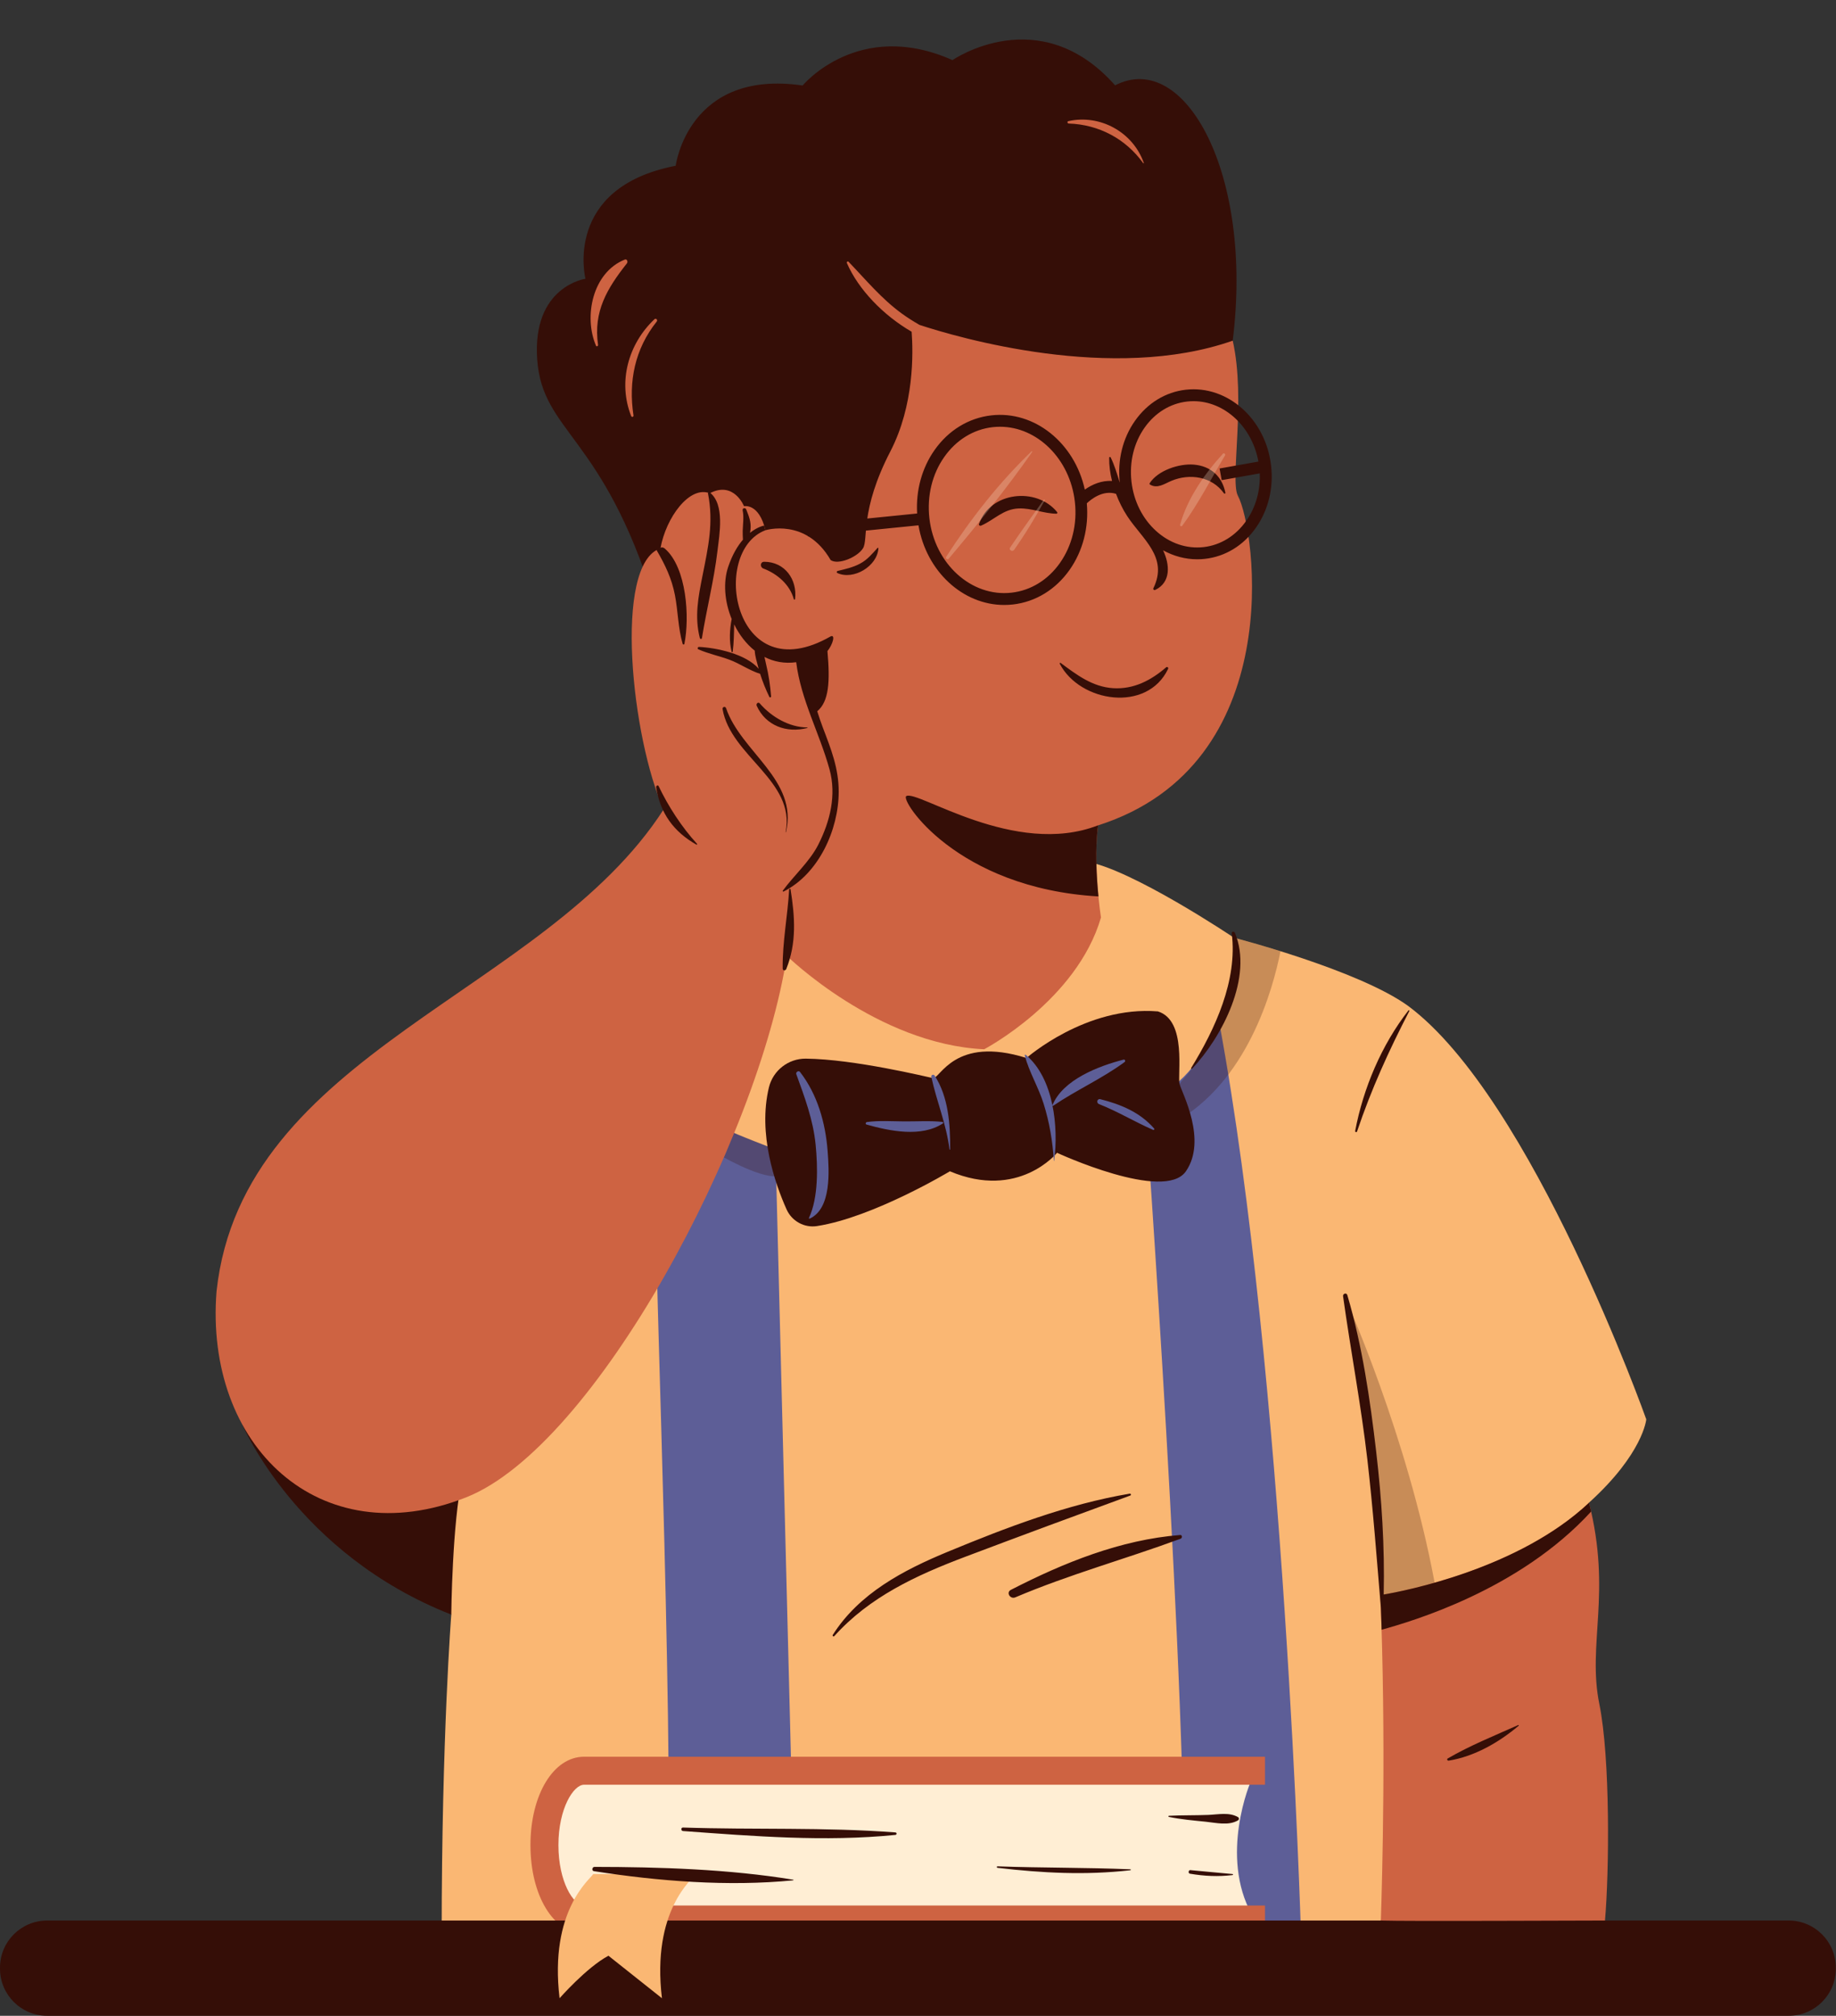
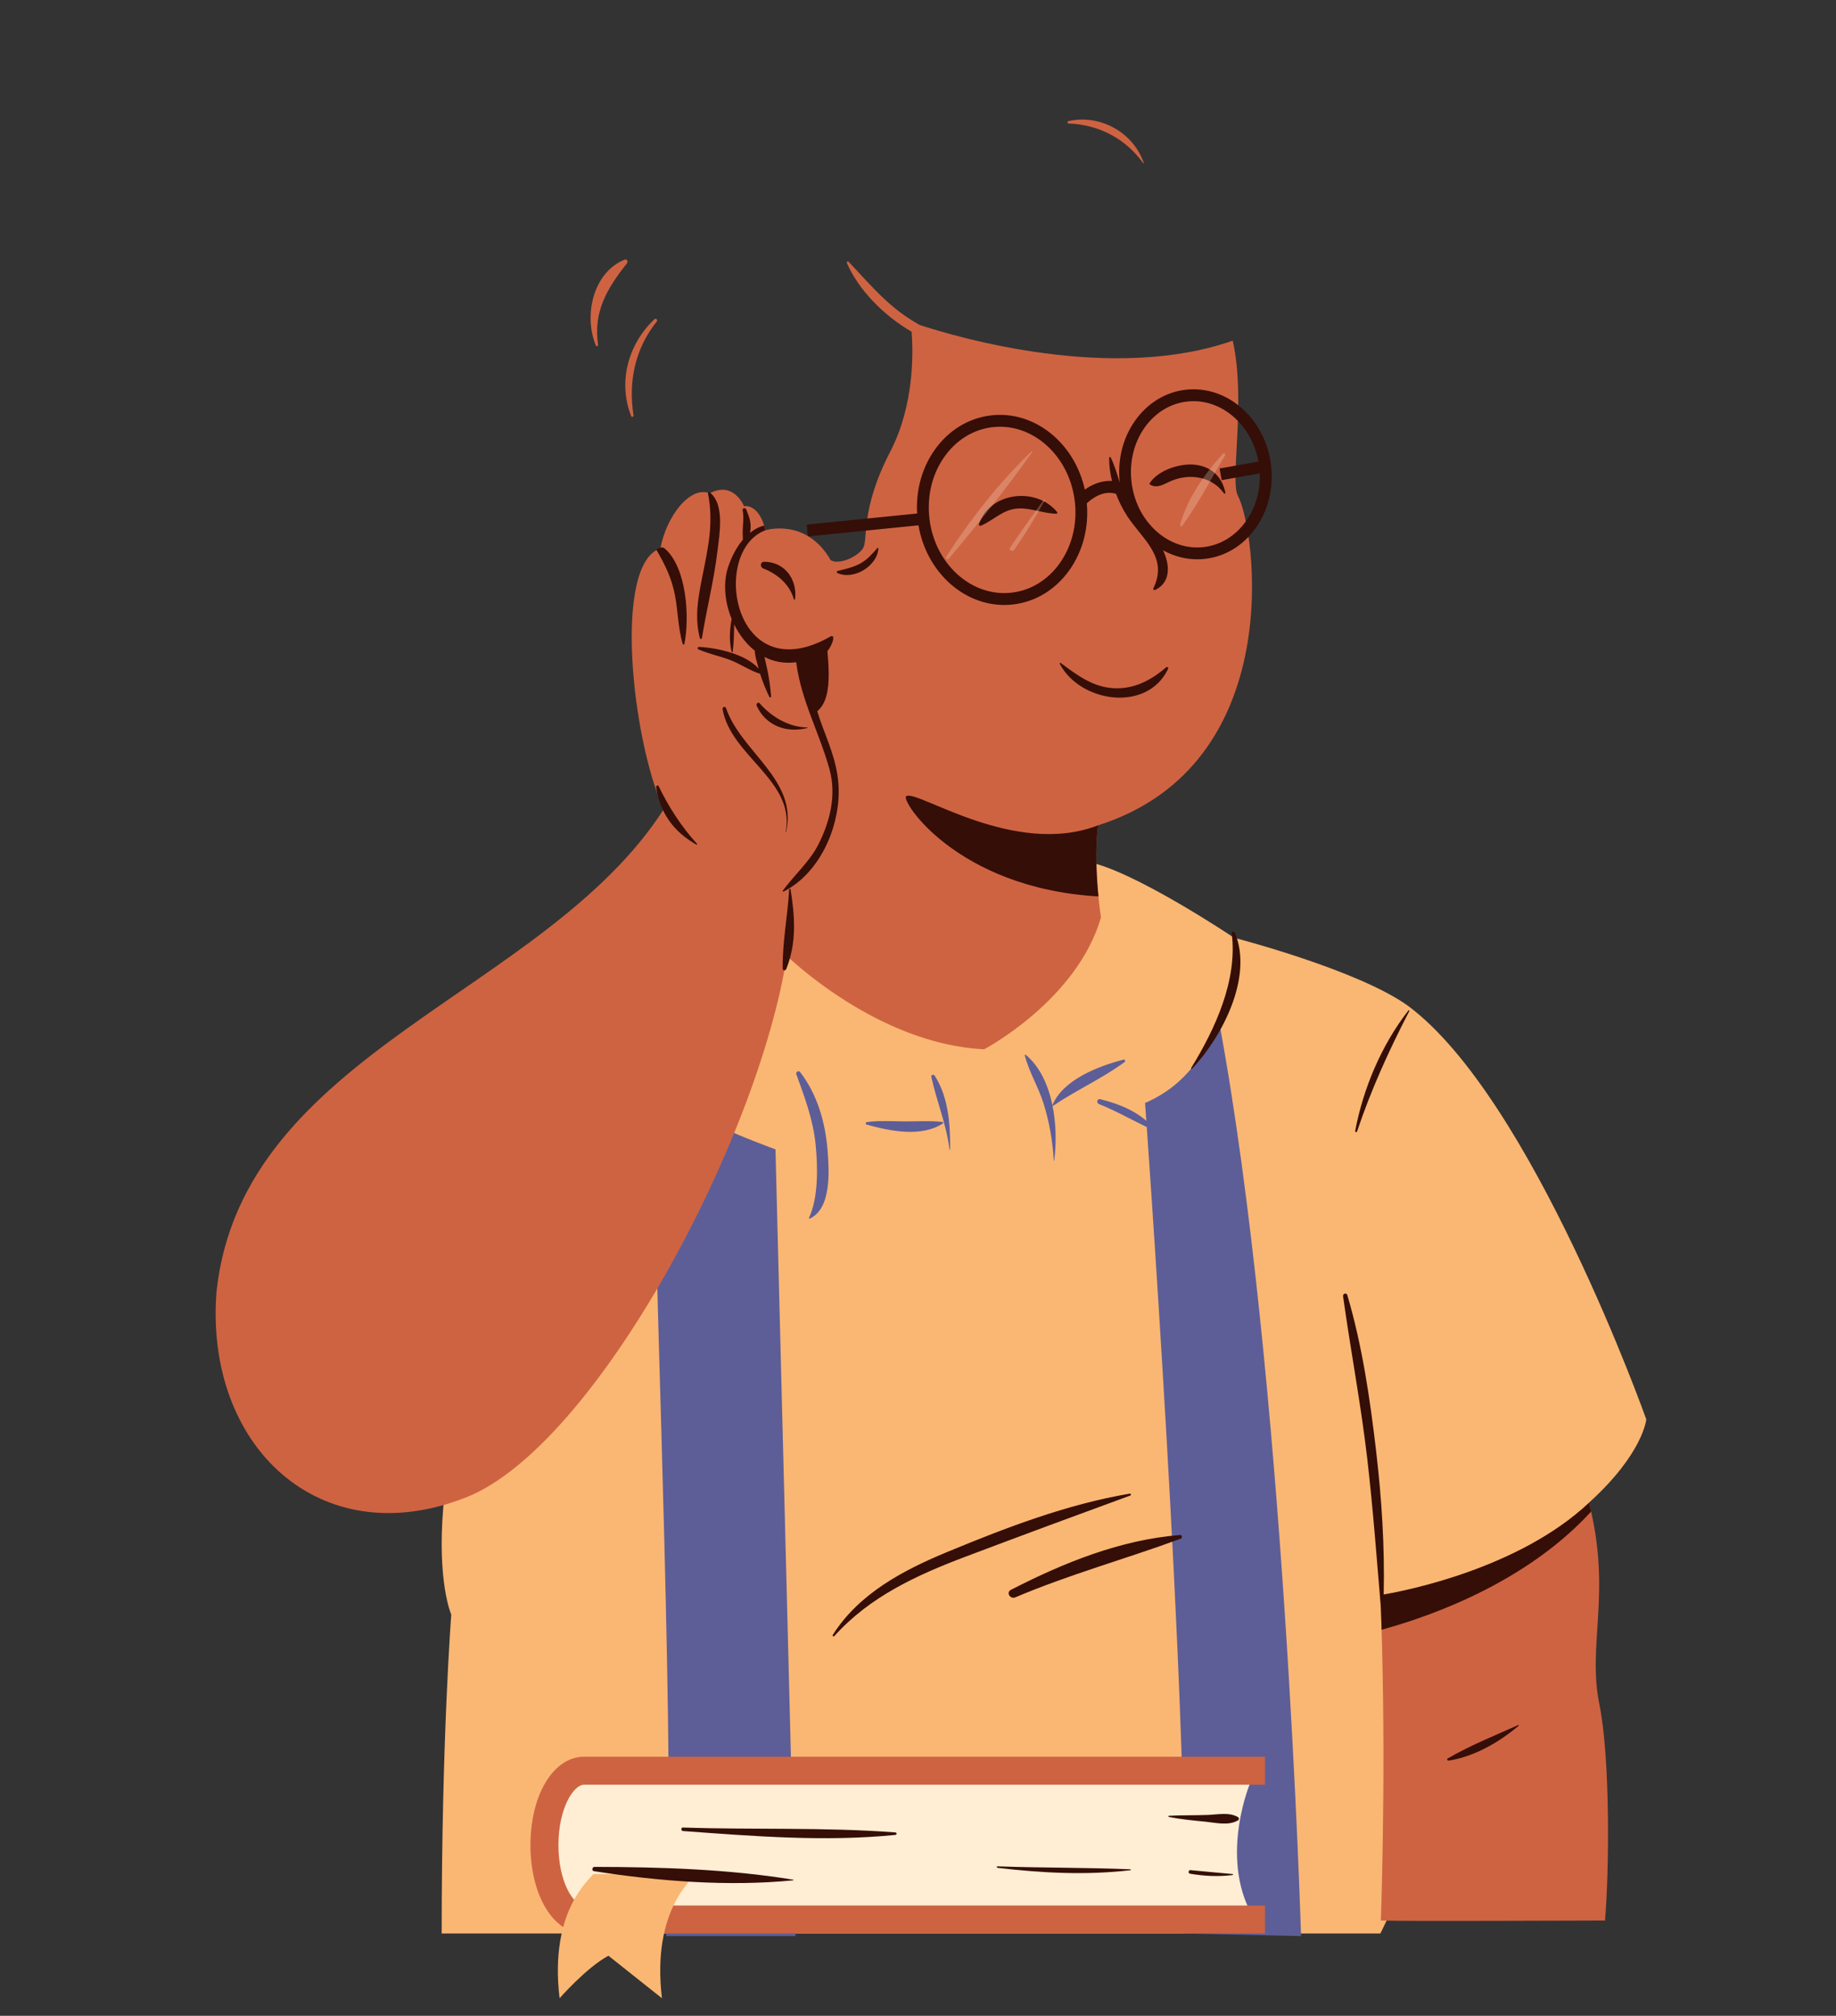
<svg xmlns="http://www.w3.org/2000/svg" height="510.0" preserveAspectRatio="xMidYMid meet" version="1.0" viewBox="0.0 -10.0 464.7 510.0" width="464.7" zoomAndPan="magnify">
  <rect x="0.0" y="-10.0" width="464.7" height="510.0" fill="#333333" stroke="none" />
  <g id="change1_1">
    <path d="M349.38,479.18H111.79c0-49.65,2.43-80.68,2.43-80.68s-14.51-32.5,27.4-120.6s121.68-71.67,133.08-69.96 c11.41,1.7,37.63,19.31,37.63,19.31s31.41,8.1,44.06,17.24c31.42,23.32,60.29,104.61,60.29,104.61s-0.75,8.63-14.5,21.08 L349.38,479.18z" fill="#FAB773" />
  </g>
  <g id="change2_1">
    <path d="M183.76,275.67c2.32,1.34,12.52,5.13,12.52,5.13l5.06,199.03h-32.74c2.54-36.08-2.93-170.52-2.37-175.54 C166.22,304.3,181.44,274.33,183.76,275.67z M308.64,248.93c-3.8,7-7.75,15.31-18.82,20.13c0,0,11.01,151.95,9.86,210.13l29.62,0.65 C329.3,479.83,325.17,338.37,308.64,248.93z" fill="#5D5E97" />
  </g>
  <g id="change3_1">
    <path d="M316.85,440.18c-0.49,0.66-8.22,19.41,0,34.21c0,0-166.9,7.02-173.99,0s-7.34-31.16,4.96-35.54 C160.11,434.47,316.85,440.18,316.85,440.18z" fill="#FFEED4" />
  </g>
  <g id="change4_1">
    <path d="M320.17,479.18H147.82c-7.73,0-13.56-9.61-13.56-22.36c0-12.75,5.83-22.36,13.56-22.36h172.36v7.08H147.82 c-2.64,0-6.48,5.95-6.48,15.28c0,9.33,3.84,15.28,6.48,15.28h172.36V479.18z" fill="#CE6342" />
  </g>
  <g id="change5_1">
-     <path d="M340.69,318.84c0,0,15.53,34.5,22.42,71.59s-13.73,3.12-13.73,3.12 S346.88,339.01,340.69,318.84z M312.35,227.26c0,0-0.06-0.04-0.14-0.09c0.86,23.83-13.75,36.38-13.66,37.11 c0,0-25.34,22.82-1.47,9.78c18.57-10.14,25.06-33.52,27.02-43.4C317.32,228.54,312.35,227.26,312.35,227.26z M183.22,282.82 c0,0,12.31,7.02,14.98,4.05c2.67-2.98-4.02-6.86-4.02-6.86s-8.36-3.35-8.44-3.39L183.22,282.82z" fill="#350E07" opacity=".25" />
-   </g>
+     </g>
  <g id="change5_2">
-     <path d="M452.74,500H11.92C5.34,500,0,494.66,0,488.08l0-0.26c0-6.58,5.34-11.92,11.92-11.92H349.5l8.56-11.52 l48.16,11.52h46.51c6.58,0,11.92,5.34,11.92,11.92v0.26C464.66,494.66,459.32,500,452.74,500z M114.22,398.5 c0,0,0.22-23.27,2.82-34.82c2.6-11.55-55.63-13.12-55.63-13.12S75.19,383.17,114.22,398.5z M165.59,142.01 c-13.04-42.06-28.31-42.54-29.62-61.07s12.21-20.41,12.21-20.41s-5.79-23.05,22.84-28.59c0,0,3.14-24.51,32.13-20.31 c0,0,14.12-17.03,37.93-6.42c0,0,21.99-15.23,41.16,6.38C299.91,2.47,317.3,34.06,312,76.2S205.08,202.46,165.59,142.01z M194.62,265.11c1.04-4.29,4.93-7.31,9.34-7.27c12.37,0.14,30.67,4.63,32.15,4.92c1.8,0.36,5.36-10.85,23.7-5.08 c0,0,15.05-13.28,33.26-11.79c7.44,2.32,4.86,16.06,5.49,18.38c0.63,2.32,7.05,14.17,1.6,22.07s-32.62-4.68-32.62-4.68 s-9.71,12.02-27.12,4.68c0,0-19.37,11.66-33.64,13.86c-3.22,0.5-6.37-1.25-7.7-4.23C196.15,289.44,191.78,276.86,194.62,265.11z" fill="#350E07" />
-   </g>
+     </g>
  <g id="change1_2">
    <path d="M176.06,464.14c-0.73,1.28-11.18,9.12-8.52,31.42L154,484.81c-5.48,2.91-12.37,10.75-12.37,10.75 c-2.66-22.3,7.8-30.14,8.52-31.42H176.06z" fill="#FAB773" />
  </g>
  <g id="change2_2">
    <path d="M236.56,262.13c3.51,5.4,3.98,12.41,3.92,18.67c0,0.11-0.15,0.1-0.16,0c-0.78-6.36-3.25-12.12-4.59-18.31 C235.61,261.97,236.27,261.69,236.56,262.13z M259.64,256.88c-0.12-0.1-0.32-0.01-0.27,0.16c1.11,4.21,3.46,8.01,4.77,12.18 c1.48,4.73,2.29,9.52,2.59,14.47c0,0.06,0.09,0.06,0.09,0C267.94,275.16,266.73,262.83,259.64,256.88z M266.57,269.76 c5.86-3.98,12.37-6.86,18.06-11.05c0.3-0.22,0.13-0.72-0.26-0.62c-6.25,1.61-15.35,5.05-17.99,11.53 C266.34,269.72,266.49,269.82,266.57,269.76z M292.11,275.51c-3.6-4.12-8.41-6.09-13.6-7.41c-0.82-0.21-1.1,0.94-0.34,1.24 c4.7,1.85,9.05,4.5,13.68,6.52C292.06,275.96,292.28,275.71,292.11,275.51z M238.54,273.85c-3.24-0.35-6.42-0.1-9.67-0.13 c-3.16-0.02-6.29-0.26-9.44,0.16c-0.34,0.05-0.47,0.54-0.09,0.64c5.9,1.66,13.87,3.29,19.31-0.29 C238.83,274.13,238.75,273.88,238.54,273.85z M202.48,261.2c-0.34-0.44-1.12,0.04-0.94,0.55c2.13,5.88,4.28,11.56,4.9,17.86 c0.55,5.56,0.73,13.39-1.69,18.53c-0.06,0.12,0.06,0.23,0.18,0.18c5.56-2.52,4.93-12.08,4.55-17.06 C208.94,274.13,206.91,266.9,202.48,261.2z" fill="#5D5E97" />
  </g>
  <g id="change4_2">
    <path d="M313.3,115.4c4.56,8.39,12.92,68.03-35.37,83.42c-1.36,9.77,0.73,23.31,0.73,23.31 c-6.12,21.02-29.56,33.34-29.56,33.34c-27.1-1.27-49.94-23.63-49.94-23.63c-7.21,46.62-48.53,124.13-81.21,137.01 c-37.09,14.61-66.25-13.09-63.14-52.17c6.6-60.59,83.07-75.15,113.17-121.91c-8.04-17.63-12.87-62.08-0.82-66.04 c1.42-7.84,7.37-15.92,12.48-13.93c6.11-3.2,8.67,3.27,8.67,3.27s3.78-0.86,5.43,6.08c0,0,10.29-3.22,16.5,7.55 c1.9,1.31,6.75-0.71,8.18-2.97c1.43-2.26-0.85-9.48,6.94-24.54c6.03-11.65,5.79-24.87,5.38-30.26c-7.17-4.15-13.49-10.7-16.39-17.38 c-0.11-0.26,0.2-0.56,0.42-0.33c4.42,4.59,8.29,9.33,13.5,13.12c1.44,1.05,2.94,1.98,4.46,2.86c9.68,3.18,48.8,14.67,79.28,3.99 C315.41,91.26,311.28,111.43,313.3,115.4z M404.8,421.13c-3.1-15.19,3.18-28.02-2.61-50.93c-19.63,18.48-52.81,23.36-52.81,23.36 c1.46,36.01,0.48,71.59,0.12,82.34c6.68,0.22,49.19,0,56.73,0C407.3,463.71,407.6,434.86,404.8,421.13z M151.37,77.26 c-1.22-8.47,2.28-14.27,7.31-20.64c0.3-0.38,0.04-1.17-0.55-0.94c-8.14,3.25-10.45,14.39-7.28,21.79 C150.99,77.79,151.41,77.54,151.37,77.26z M159.75,95.26c0.14,0.37,0.65,0.23,0.59-0.16c-1.33-8.6,0.38-16.86,5.88-23.75 c0.32-0.4-0.19-0.95-0.58-0.58C159.01,77.03,156.34,86.62,159.75,95.26z M270.48,21.25c7.67,0.26,14.43,3.86,18.88,10.04 c0.05,0.07,0.18,0.03,0.15-0.06c-2.77-7.85-11.1-12.37-19.11-10.58C270.05,20.73,270.14,21.24,270.48,21.25z" fill="#CE6342" />
  </g>
  <g id="change5_3">
    <path d="M286.07,368.38c-13.96,5.1-27.9,10.26-41.81,15.51c-12.3,4.65-24.18,10.11-33.1,20.06 c-0.19,0.21-0.53-0.06-0.39-0.3c6.66-10.52,17.88-16.4,29.07-21.03c14.79-6.12,30.26-12.05,46.1-14.72 C286.25,367.86,286.37,368.27,286.07,368.38z M311.76,226.12c1.51,11.92-4.21,24.23-10.27,34.08c-0.09,0.15,0.12,0.31,0.24,0.18 c7.62-8.08,15.49-23.21,10.83-34.37C312.41,225.63,311.7,225.61,311.76,226.12z M384.26,426.45c-5.94,2.66-12.19,5.16-17.82,8.44 c-0.32,0.18-0.09,0.61,0.23,0.56c6.53-1.05,12.72-4.62,17.71-8.83C384.49,426.53,384.36,426.4,384.26,426.45z M305.81,449.18 c-3.31,0.13-6.63,0.05-9.94,0.22c-0.15,0.01-0.2,0.24-0.04,0.28c3.06,0.63,6.2,0.91,9.31,1.22c2.68,0.27,5.79,1.07,8.2-0.34 c0.31-0.18,0.31-0.65,0-0.83C311.09,448.44,308.35,449.08,305.81,449.18z M226.62,453.61c-17.87-1.36-35.84-0.64-53.74-1.24 c-0.58-0.02-0.57,0.85,0,0.89c17.85,1.3,35.87,2.77,53.74,0.98C227.02,454.2,227.03,453.64,226.62,453.61z M286.1,462.94 c-11.21-0.47-22.42-0.34-33.62-0.75c-0.25-0.01-0.23,0.35,0,0.38c11.35,1.32,22.24,1.9,33.62,0.61 C286.24,463.16,286.25,462.94,286.1,462.94z M311.96,464.14c-3.55-0.35-7.11-0.63-10.66-0.99c-0.51-0.05-0.63,0.81-0.12,0.9 c3.64,0.62,7.1,0.79,10.78,0.35C312.12,464.37,312.13,464.15,311.96,464.14z M150.47,462.33c-0.6,0-0.78,0.98-0.15,1.08 c16.27,2.54,34.02,3.95,50.44,2.32c0.08-0.01,0.12-0.14,0.02-0.16C184.45,462.9,167,462.35,150.47,462.33z M229.39,191.42 c-1.69,0.82,12.57,23.3,48.63,25.38c-0.47-4.84-0.9-12.09-0.09-17.99C256.78,207.01,232.17,189.72,229.39,191.42z M185.18,154.92 c0.04,0.17,0.26,0.11,0.28-0.04c0.28-2.27,0.32-4.6,0.36-6.91c1.27,2.59,3.03,4.92,5.21,6.65c0.06,1.39,0.55,2.88,0.86,4.09 c0.04,0.16,0.1,0.32,0.14,0.49c-3.23-3.76-10.74-5.32-15.11-5.53c-0.31-0.01-0.47,0.48-0.17,0.61c2.53,1.12,5.28,1.67,7.87,2.63 c2.68,0.99,5.06,2.73,7.77,3.57c0.63,2.01,1.42,3.95,2.34,5.85c0.1,0.21,0.45,0.11,0.44-0.12c-0.21-2.73-0.61-5.41-1.25-8.07 c-0.14-0.6-0.28-1.26-0.43-1.93c2.35,1.2,5.05,1.74,8.03,1.33c1.22,9.62,5.87,17.82,8.43,27.09c1.8,6.51,0.16,13.15-2.84,19.07 c-2.16,4.27-6.14,7.76-8.99,11.65c-0.1,0.13,0.09,0.27,0.21,0.21c8.86-4.47,13.93-15.56,13.95-25.24 c0.01-5.93-1.93-10.77-4.01-16.23c-0.52-1.38-0.99-2.76-1.42-4.14c2.99-2.49,3.26-7.58,2.58-15.22c1.36-1.68,2.09-4.31,0.8-3.72 c-24.58,14.11-30.6-21.5-16.5-26.86l-0.32-1.18c0,0-1.6,0.25-3.59,1.84c0.06-0.28,0.11-0.57,0.14-0.88c0.18-1.9-0.4-3.31-1.09-5.04 c-0.22-0.55-1.04-0.35-0.9,0.25c0.35,1.6,0.06,3.53,0.01,5.15c-0.02,0.75,0.02,1.5,0.06,2.25c-1.32,1.54-2.66,3.72-3.72,6.84 c-1.34,3.93-0.93,8.85,0.87,13.23C184.67,149.33,184.52,152.24,185.18,154.92z M199.74,215.03c-0.38,6.69-1.72,13.3-1.64,20.03 c0.01,0.55,0.71,0.58,0.9,0.12c2.68-6.63,2.2-13.3,1.09-20.19C200.06,214.78,199.76,214.84,199.74,215.03z M176.27,203.7 c0.13,0.07,0.25-0.1,0.16-0.2c-3.84-4.18-7.28-9.47-9.72-14.59c-0.19-0.39-0.7-0.09-0.64,0.27 C167.11,195.77,170.53,200.45,176.27,203.7z M193.19,133.83c3.49,1.31,6.74,4.07,7.73,7.77c0.05,0.19,0.3,0.13,0.32-0.04 c0.58-4.98-2.62-9.42-7.82-9.43C192.39,132.12,192.31,133.5,193.19,133.83z M182.89,169.42c2.06,11.91,18.5,18.13,15.96,31.08 c-0.01,0.06,0.08,0.08,0.09,0.02c3.12-13.19-11.36-20.21-15.17-31.35C183.58,168.61,182.79,168.84,182.89,169.42z M204.34,174.18 c0.08-0.02,0.06-0.14-0.02-0.14c-4.58-0.02-9.08-2.67-12.03-6.09c-0.39-0.46-0.98,0.12-0.77,0.6 C193.78,173.6,199.09,175.55,204.34,174.18z M170.83,140.57c0.79,4.09,0.78,8.34,1.96,12.34c0.06,0.2,0.38,0.22,0.43,0 c1.36-6.68,0.61-19.27-4.94-24.11c-0.26-0.23-0.64-0.39-0.99-0.26c-0.29,0.1-0.58,0.21-0.87,0.31c-0.18,0.06-0.28,0.26-0.18,0.43 C168.38,132.97,170.01,136.34,170.83,140.57z M177.66,151.47c1.17-7.34,3.06-14.67,3.93-22.05c0.49-4.18,1.92-11.79-1.92-14.8 c-0.22-0.17-0.53-0.02-0.47,0.27c1.45,7.34,0.06,13.47-1.38,20.7c-1.08,5.43-2.08,10.42-0.68,15.87 C177.21,151.71,177.62,151.74,177.66,151.47z M295.15,158.84c-3.83,3.3-8.21,5.6-13.43,5.27c-5.23-0.33-9.24-3.4-13.27-6.39 c-0.14-0.11-0.29,0.09-0.22,0.22c5.13,9.81,22.12,12.42,27.42,1.29C295.8,158.9,295.43,158.6,295.15,158.84z M302.16,107.55 c-3.69-0.31-9.07,1.44-11.18,4.71c-0.07,0.11-0.02,0.27,0.09,0.34c1.88,1.14,3.67-0.22,5.45-0.96c4.59-1.91,10.22-1.11,13.27,3.17 c0.13,0.18,0.41,0.07,0.36-0.15C309.32,110.52,306.45,107.91,302.16,107.55z M247.79,122.58c-0.11,0.33,0.27,0.53,0.53,0.41 c3.35-1.47,5.59-4.19,9.5-4.35c3.28-0.13,6.3,1.29,9.57,1.33c0.23,0,0.3-0.26,0.17-0.42C262.31,113.11,250.55,114.44,247.79,122.58z M321.72,107.83c0.65,5.68-0.72,11.25-3.84,15.69c-3.16,4.49-7.73,7.29-12.88,7.87c-0.66,0.08-1.33,0.11-1.99,0.11 c-3,0-5.94-0.79-8.63-2.27c1.7,3.55,2.06,8.08-1.98,10.02c-0.31,0.15-0.62-0.15-0.46-0.46c3.84-7.86-2.83-12.38-6.66-18.25 c-1.1-1.69-2.06-3.6-2.81-5.6c-3.31-1.04-6.31,1.37-7.39,2.4c0.53,6.1-0.99,12.04-4.34,16.81c-3.53,5.02-8.64,8.14-14.39,8.79 c-0.73,0.08-1.46,0.12-2.19,0.12c-10.48,0-19.72-8.53-21.69-20.15l-28,2.81l-0.3-2.99l27.96-2.81c-0.34-5.82,1.19-11.47,4.4-16.04 c3.53-5.02,8.64-8.14,14.39-8.79c10.95-1.25,21.08,7.01,23.65,18.78c1.83-1.29,4.27-2.36,6.89-2.18c-0.48-1.96-0.75-3.95-0.72-5.88 c0-0.19,0.28-0.28,0.37-0.1c1,2.03,1.62,4.2,2.29,6.34c0.01,0,0.02,0.01,0.02,0.01c-0.62-5.64,0.74-11.18,3.85-15.59 c3.16-4.49,7.73-7.29,12.88-7.87C310.7,87.42,320.39,96.03,321.72,107.83L321.72,107.83z M272.05,116.93L272.05,116.93 c-1.23-10.84-9.53-18.96-18.93-18.96c-0.61,0-1.23,0.03-1.85,0.1c-4.88,0.55-9.24,3.23-12.27,7.54c-3.07,4.36-4.4,9.86-3.77,15.49 c1.31,11.55,10.63,20,20.79,18.85c4.88-0.55,9.24-3.23,12.27-7.54C271.35,128.05,272.69,122.55,272.05,116.93z M318.85,109.77 l-9.64,1.71l-0.53-2.95l9.83-1.75c-1.6-8.82-8.56-15.28-16.42-15.28c-0.54,0-1.08,0.03-1.63,0.09c-4.28,0.49-8.11,2.84-10.77,6.62 c-2.7,3.84-3.87,8.68-3.31,13.63c0.56,4.95,2.79,9.4,6.28,12.54c3.44,3.09,7.69,4.52,11.98,4.04c4.28-0.49,8.11-2.84,10.77-6.62 C317.84,118.37,319.02,114.15,318.85,109.77z M222.11,128.63c-1.41,1.53-2.55,2.98-4.44,3.98c-1.84,0.97-3.68,1.36-5.68,1.85 c-0.22,0.05-0.29,0.41-0.07,0.51c4.1,1.9,10.13-1.71,10.41-6.25C222.34,128.61,222.19,128.55,222.11,128.63z M402.19,370.2 c-17.79,16.74-46.7,22.32-51.97,23.22c0.27-12.1-0.49-24.06-1.9-36.14c-1.55-13.29-3.51-26.75-7.3-39.6 c-0.21-0.72-1.18-0.4-1.08,0.3c1.92,13.77,4.54,27.41,6.14,41.24c1.44,12.49,2.38,25.08,3.43,37.61c0.07,1.84,0.14,3.68,0.19,5.5 c7.59-2.12,34.79-9.99,53.03-29.91C402.56,371.69,402.38,370.95,402.19,370.2z M343.48,276.26c3.58-10.65,8.06-20.49,13.22-30.45 c0.07-0.13-0.12-0.3-0.22-0.17c-6.79,8.71-11.43,19.66-13.48,30.49C342.95,276.44,343.38,276.56,343.48,276.26z M256.97,394.14 c13.67-5.81,27.95-9.71,41.85-14.84c0.47-0.17,0.45-0.99-0.13-0.94c-15.09,1.19-29.5,7.03-42.83,13.88 C254.57,392.9,255.7,394.68,256.97,394.14z" fill="#350E07" />
  </g>
  <g id="change3_2">
    <path d="M240.1,131.38c-0.3,0.35-0.88-0.11-0.63-0.49c6.24-9.65,13.33-18.73,21.62-26.69 c0.08-0.08,0.24,0.03,0.17,0.13C254.7,113.71,247.48,122.62,240.1,131.38L240.1,131.38z M256.68,129.11 c2.86-4.06,5.36-8.2,7.76-12.54c0.09-0.16-0.14-0.29-0.25-0.14c-2.88,4.01-5.75,8-8.52,12.1 C255.25,129.15,256.25,129.72,256.68,129.11L256.68,129.11z M299.24,123.01c4.04-5.52,7.31-11.91,10.82-17.79 c0.2-0.33-0.27-0.71-0.54-0.42c-4.59,5.01-9.02,11.34-10.83,17.97C298.6,123.12,299.05,123.27,299.24,123.01L299.24,123.01z" fill="#FFEED4" opacity=".25" />
  </g>
</svg>